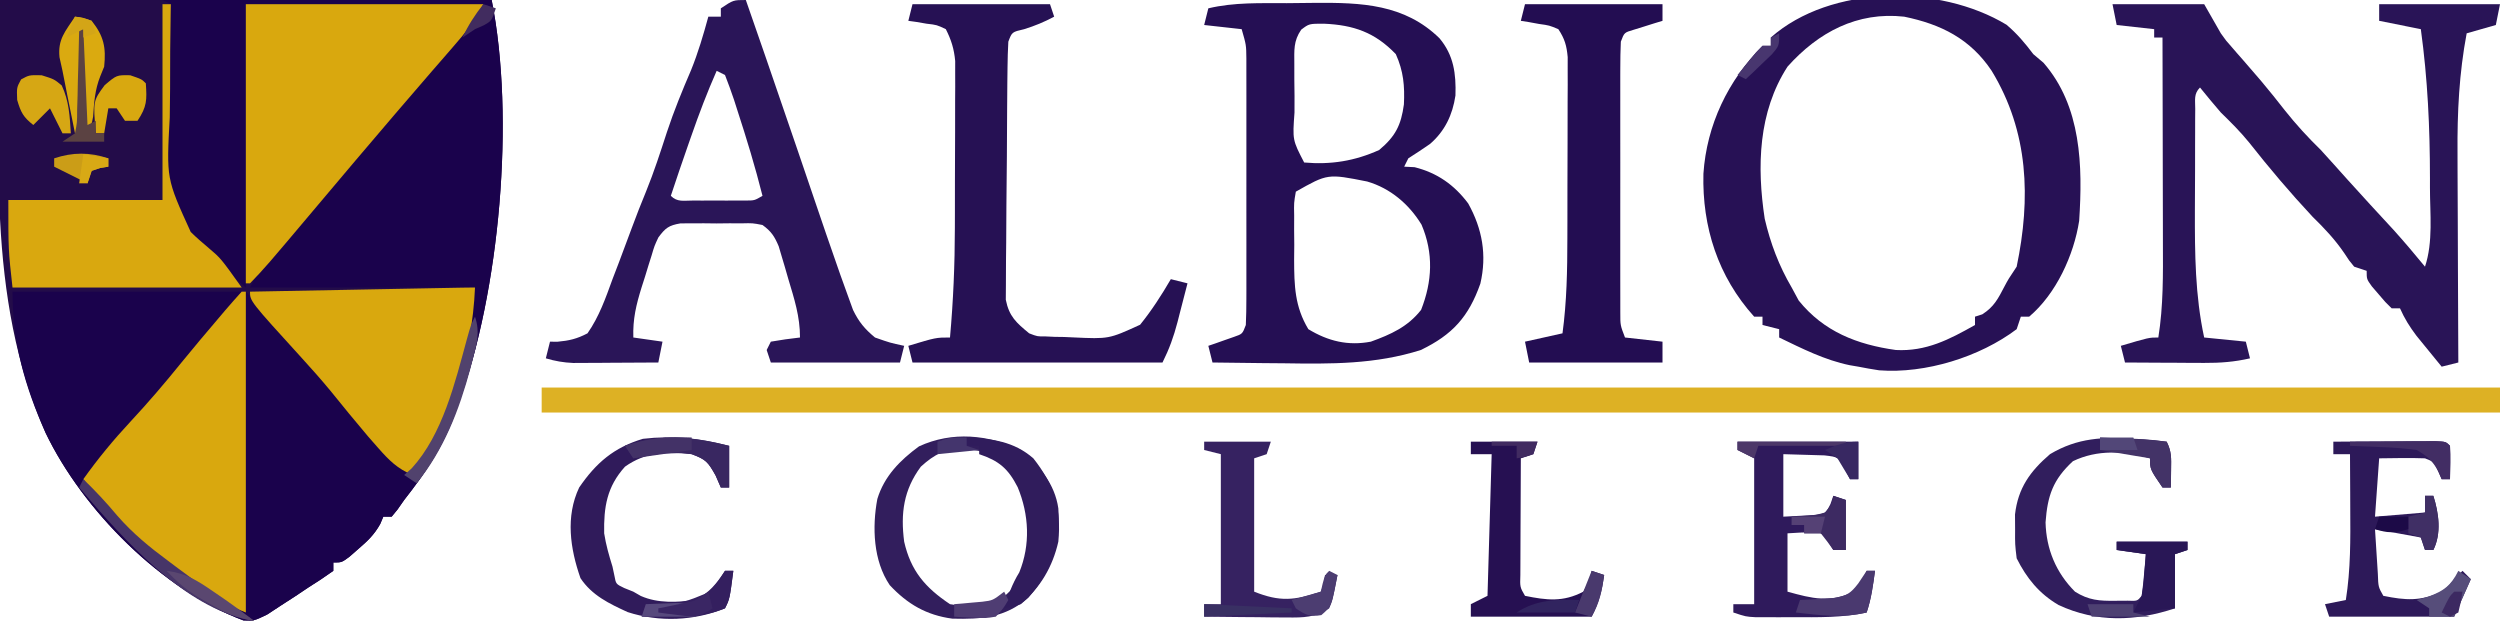
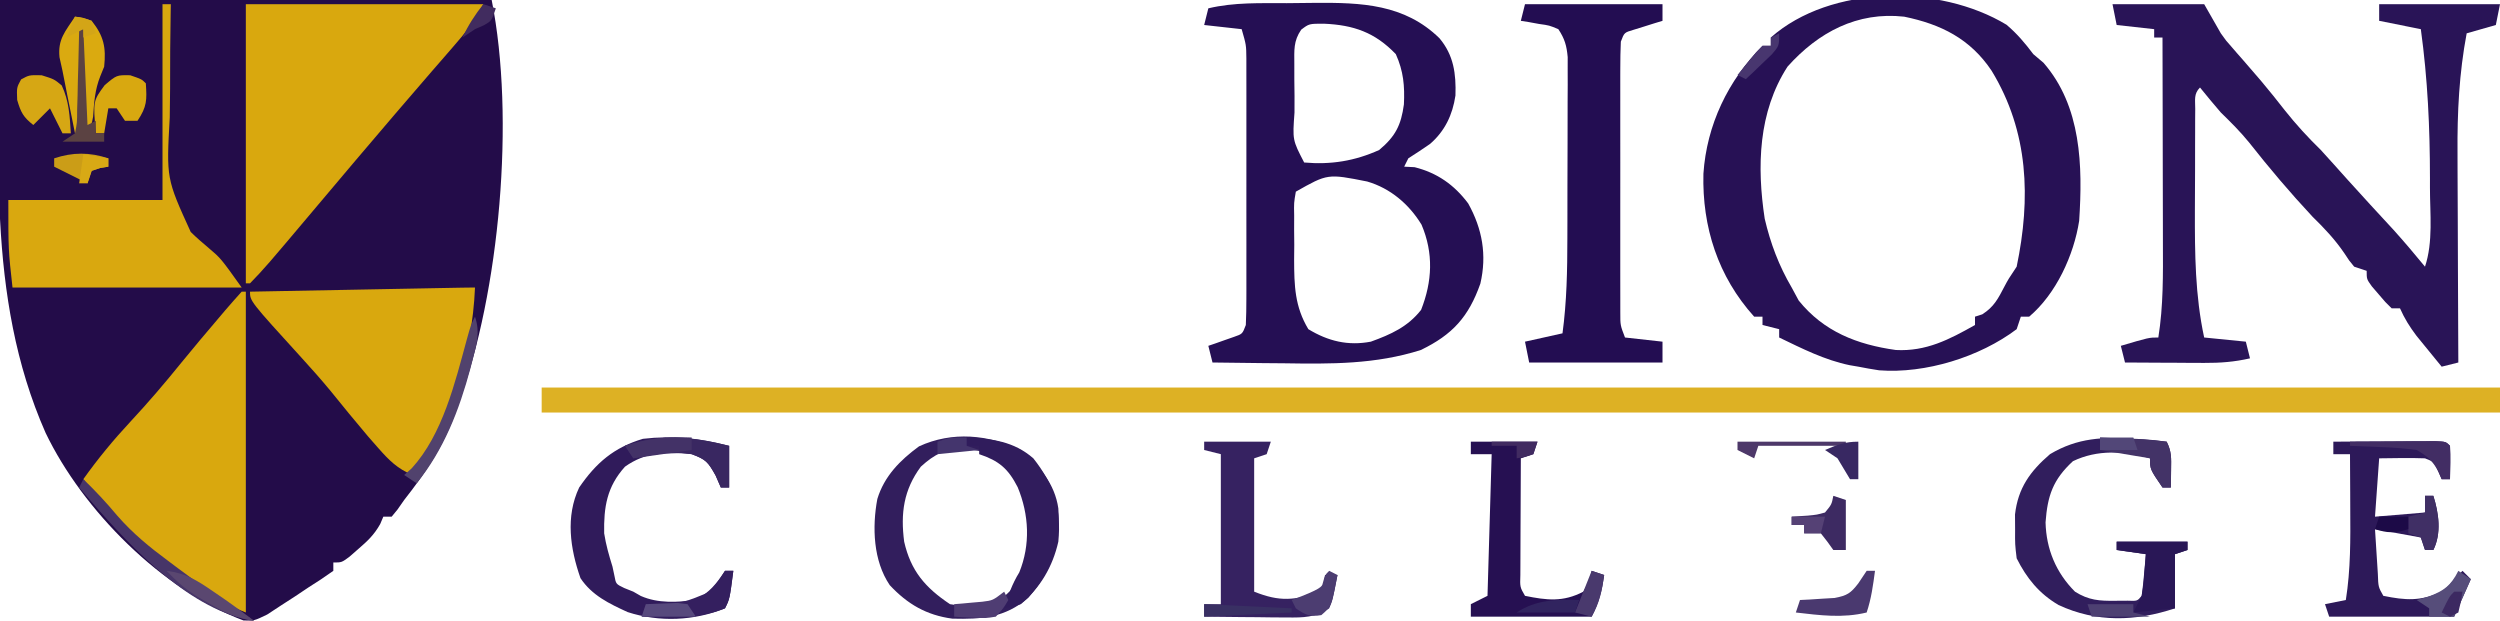
<svg xmlns="http://www.w3.org/2000/svg" version="1.1" width="600" height="149">
  <path d="M0 0 C38.94 0 77.88 0 118 0 C123.655 28.275 119.957 69.995 110 97 C109.642 98.013 109.283 99.026 108.914 100.07 C106.035 107.625 101.978 113.668 97 120 C96.466 120.763 95.933 121.526 95.383 122.312 C94.926 122.869 94.47 123.426 94 124 C93.34 124 92.68 124 92 124 C91.629 124.874 91.629 124.874 91.25 125.766 C89.815 128.331 88.223 129.837 86 131.75 C85.299 132.364 84.597 132.977 83.875 133.609 C82 135 82 135 80 135 C80 135.66 80 136.32 80 137 C78.026 138.414 76.055 139.715 74 141 C72.926 141.718 71.852 142.436 70.746 143.176 C69.654 143.881 68.562 144.586 67.438 145.312 C66.343 146.031 65.249 146.749 64.121 147.488 C61 149 61 149 58.441 148.91 C38.864 141.612 19.864 122.463 10.938 103.875 C-3.589 70.958 0 35.449 0 0 Z " fill="#230C49" transform="translate(0,0)" />
-   <path d="M0 0 C26.07 0 52.14 0 79 0 C84.655 28.275 80.957 69.995 71 97 C70.642 98.013 70.283 99.026 69.914 100.07 C67.035 107.625 62.978 113.668 58 120 C57.466 120.763 56.933 121.526 56.383 122.312 C55.926 122.869 55.47 123.426 55 124 C54.34 124 53.68 124 53 124 C52.629 124.874 52.629 124.874 52.25 125.766 C50.815 128.331 49.223 129.837 47 131.75 C46.299 132.364 45.597 132.977 44.875 133.609 C43 135 43 135 41 135 C41 135.66 41 136.32 41 137 C39.026 138.414 37.055 139.715 35 141 C33.926 141.718 32.852 142.436 31.746 143.176 C30.654 143.881 29.562 144.586 28.438 145.312 C27.343 146.031 26.249 146.749 25.121 147.488 C22 149 22 149 19.441 148.91 C-0.136 141.612 -19.136 122.463 -28.062 103.875 C-33.072 92.681 -36 82.285 -36 70 C-17.85 70 0.3 70 19 70 C15.222 75.037 11.492 79.895 7.375 84.625 C6.327 85.838 5.279 87.052 4.23 88.266 C3.699 88.88 3.167 89.494 2.619 90.127 C0.481 92.601 -1.645 95.086 -3.77 97.571 C-8.479 103.078 -13.207 108.566 -18 114 C-12.81 122.305 -6.531 128.791 1.312 134.625 C2.008 135.159 2.703 135.692 3.42 136.242 C8.783 140.293 14.167 143.5 20 147 C20 121.59 20 96.18 20 70 C27.622 77.622 34.713 85.573 41.496 93.945 C44.581 97.708 47.713 101.427 50.875 105.125 C51.435 105.789 51.995 106.453 52.572 107.138 C53.102 107.755 53.633 108.372 54.18 109.008 C54.651 109.561 55.123 110.114 55.609 110.684 C57.08 112.261 57.08 112.261 60 113 C68.297 98.439 71.82 85.957 75 69 C57.18 69 39.36 69 21 69 C22.811 65.379 24.349 63.342 27.062 60.438 C30.257 56.953 33.338 53.424 36.312 49.75 C41.241 43.666 46.337 37.734 51.447 31.803 C55.976 26.545 60.49 21.274 65 16 C65.782 15.087 65.782 15.087 66.579 14.155 C68.118 12.355 69.653 10.553 71.188 8.75 C71.892 7.926 71.892 7.926 72.612 7.086 C75.062 4.218 75.062 4.218 77 1 C58.19 1 39.38 1 20 1 C20 23.44 20 45.88 20 69 C13.246 63.371 13.246 63.371 10.438 60.062 C9.9 59.435 9.362 58.807 8.809 58.16 C8.212 57.447 7.615 56.734 7 56 C6.148 55.199 5.296 54.397 4.417 53.572 C0.753 49.14 1.376 44.188 1.512 38.695 C1.519 37.616 1.526 36.537 1.533 35.425 C1.561 31.991 1.624 28.559 1.688 25.125 C1.713 22.792 1.735 20.458 1.756 18.125 C1.811 12.416 1.894 6.708 2 1 C1.34 0.67 0.68 0.34 0 0 Z " fill="#1A024C" transform="translate(39,0)" />
  <path d="M0 0 C155.1 0 310.2 0 470 0 C470 1.98 470 3.96 470 6 C314.9 6 159.8 6 0 6 C0 4.02 0 2.04 0 0 Z " fill="#DDB124" transform="translate(130,93)" />
  <path d="M0 0 C2.225 -0.01 4.45 -0.041 6.675 -0.072 C17.855 -0.157 28.204 0.212 36.601 8.42 C40.02 12.496 40.607 16.921 40.437 22.158 C39.75 26.787 37.903 30.709 34.339 33.783 C32.633 34.98 30.882 36.115 29.128 37.24 C28.633 38.23 28.633 38.23 28.128 39.24 C28.953 39.281 29.778 39.323 30.628 39.365 C36.034 40.717 40.14 43.58 43.491 48.064 C46.901 54.178 48.005 60.467 46.417 67.299 C43.603 75.291 39.714 79.578 32.128 83.24 C21.263 86.699 10.515 86.607 -0.747 86.428 C-2.418 86.413 -4.088 86.399 -5.759 86.387 C-9.797 86.354 -13.834 86.303 -17.872 86.24 C-18.202 84.92 -18.532 83.6 -18.872 82.24 C-18.306 82.047 -17.74 81.854 -17.157 81.654 C-16.057 81.264 -16.057 81.264 -14.935 80.865 C-14.204 80.61 -13.473 80.355 -12.72 80.092 C-10.685 79.388 -10.685 79.388 -9.872 77.24 C-9.775 75.137 -9.744 73.031 -9.743 70.926 C-9.741 70.279 -9.739 69.632 -9.737 68.965 C-9.733 66.819 -9.736 64.674 -9.739 62.529 C-9.739 61.04 -9.738 59.55 -9.736 58.06 C-9.735 54.935 -9.737 51.809 -9.742 48.684 C-9.747 44.68 -9.744 40.676 -9.738 36.672 C-9.735 33.594 -9.736 30.516 -9.738 27.438 C-9.739 25.962 -9.738 24.486 -9.736 23.01 C-9.733 20.944 -9.737 18.879 -9.743 16.813 C-9.743 15.638 -9.744 14.462 -9.745 13.251 C-9.779 10.041 -9.779 10.041 -10.872 6.24 C-13.842 5.91 -16.812 5.58 -19.872 5.24 C-19.542 3.92 -19.212 2.6 -18.872 1.24 C-12.662 -0.241 -6.345 0.017 0 0 Z M3.416 6.363 C1.531 9.11 1.756 11.281 1.765 14.588 C1.765 15.832 1.766 17.077 1.767 18.359 C1.783 19.661 1.799 20.962 1.815 22.303 C1.812 23.608 1.809 24.913 1.806 26.258 C1.326 32.845 1.326 32.845 4.128 38.24 C10.505 38.81 16.269 37.888 22.128 35.24 C26.061 31.949 27.387 29.264 28.065 24.303 C28.278 19.88 27.974 16.335 26.128 12.24 C21.131 7.011 15.984 5.24 8.878 4.928 C5.312 4.925 5.312 4.925 3.416 6.363 Z M2.128 45.24 C1.665 47.93 1.665 47.93 1.729 50.975 C1.726 52.106 1.722 53.238 1.718 54.404 C1.729 55.588 1.741 56.771 1.753 57.99 C1.741 59.158 1.73 60.326 1.718 61.529 C1.739 67.805 1.86 72.794 5.128 78.24 C9.868 81.121 14.65 82.287 20.128 81.24 C24.938 79.501 28.996 77.681 32.19 73.615 C34.881 66.798 35.211 60.005 32.296 53.162 C29.311 48.25 24.805 44.413 19.253 42.803 C9.762 40.914 9.762 40.914 2.128 45.24 Z " fill="#250F54" transform="translate(308.872,0.76)" />
  <path d="M0 0 C2.555 2.162 4.422 4.397 6.438 7.062 C7.242 7.743 8.046 8.424 8.875 9.125 C17.982 19.565 18.304 33.912 17.438 47.062 C16.162 55.307 11.909 64.593 5.438 70.062 C4.777 70.062 4.117 70.062 3.438 70.062 C2.942 71.547 2.942 71.547 2.438 73.062 C-6.428 79.752 -19.472 83.785 -30.562 82.938 C-32.235 82.684 -33.904 82.395 -35.562 82.062 C-36.583 81.888 -36.583 81.888 -37.625 81.711 C-43.633 80.475 -49.066 77.71 -54.562 75.062 C-54.562 74.403 -54.562 73.743 -54.562 73.062 C-55.883 72.733 -57.203 72.403 -58.562 72.062 C-58.562 71.403 -58.562 70.743 -58.562 70.062 C-59.222 70.062 -59.883 70.062 -60.562 70.062 C-69.26 60.414 -73.061 48.526 -72.742 35.746 C-71.96 24.065 -66.837 13.337 -58.562 5.062 C-57.903 5.062 -57.242 5.062 -56.562 5.062 C-56.562 4.402 -56.562 3.743 -56.562 3.062 C-42.2 -9.63 -16.092 -9.734 0 0 Z M-52.562 10.062 C-59.584 20.938 -59.937 34.016 -58.031 46.559 C-56.641 52.491 -54.639 57.809 -51.562 63.062 C-51.006 64.094 -50.449 65.125 -49.875 66.188 C-43.877 73.645 -35.879 76.751 -26.562 78.062 C-19.322 78.449 -13.751 75.564 -7.562 72.062 C-7.562 71.403 -7.562 70.743 -7.562 70.062 C-6.985 69.877 -6.407 69.691 -5.812 69.5 C-2.985 67.693 -2.022 65.742 -0.492 62.816 C0.438 61.062 0.438 61.062 2.438 58.062 C5.848 41.683 5.351 25.704 -3.562 11.062 C-8.676 3.393 -15.696 -0.114 -24.562 -1.938 C-35.797 -3.186 -45.163 1.784 -52.562 10.062 Z " fill="#271155" transform="translate(481.562,5.938)" />
  <path d="M0 0 C7.26 0 14.52 0 22 0 C23.32 2.31 24.64 4.62 26 7 C27.264 8.786 27.264 8.786 28.516 10.176 C28.958 10.689 29.401 11.202 29.857 11.73 C30.317 12.253 30.776 12.775 31.25 13.312 C32.228 14.443 33.204 15.575 34.18 16.707 C34.897 17.538 34.897 17.538 35.628 18.385 C37.603 20.71 39.49 23.102 41.375 25.5 C44.074 28.902 46.888 31.964 50 35 C52.172 37.376 54.316 39.776 56.461 42.176 C60.077 46.198 63.75 50.168 67.422 54.141 C70.032 57.035 72.525 59.991 75 63 C76.98 57.059 76.193 50.302 76.188 44.062 C76.188 43.297 76.189 42.532 76.19 41.743 C76.188 29.727 75.64 17.918 74 6 C69.05 5.01 69.05 5.01 64 4 C64 2.68 64 1.36 64 0 C73.57 0 83.14 0 93 0 C92.67 1.65 92.34 3.3 92 5 C89.69 5.66 87.38 6.32 85 7 C83.194 16.612 82.73 25.961 82.805 35.707 C82.808 37.168 82.811 38.629 82.813 40.09 C82.821 43.89 82.84 47.689 82.863 51.488 C82.883 55.383 82.892 59.278 82.902 63.174 C82.924 70.783 82.958 78.391 83 86 C81.68 86.33 80.36 86.66 79 87 C77.704 85.42 76.413 83.836 75.125 82.25 C74.406 81.368 73.686 80.487 72.945 79.578 C71.316 77.418 70.092 75.46 69 73 C68.34 73 67.68 73 67 73 C65.492 71.539 65.492 71.539 63.875 69.625 C63.336 68.999 62.797 68.372 62.242 67.727 C61 66 61 66 61 64 C60.01 63.67 59.02 63.34 58 63 C56.789 61.547 56.789 61.547 55.625 59.75 C53.366 56.442 50.874 53.809 48 51 C42.648 45.268 37.629 39.342 32.777 33.184 C30.68 30.607 28.379 28.315 26 26 C24.291 24.031 22.646 22.022 21 20 C19.457 21.543 19.865 22.981 19.855 25.13 C19.848 26.009 19.842 26.888 19.835 27.793 C19.834 28.754 19.833 29.714 19.832 30.703 C19.829 31.692 19.825 32.681 19.822 33.699 C19.817 35.804 19.815 37.91 19.815 40.015 C19.813 43.195 19.794 46.375 19.775 49.555 C19.748 59.885 19.824 69.856 22 80 C25.3 80.33 28.6 80.66 32 81 C32.33 82.32 32.66 83.64 33 85 C29.281 85.863 25.857 86.117 22.043 86.098 C20.931 86.094 19.819 86.091 18.674 86.088 C17.523 86.08 16.373 86.071 15.188 86.062 C13.433 86.056 13.433 86.056 11.643 86.049 C8.762 86.037 5.881 86.021 3 86 C2.67 84.68 2.34 83.36 2 82 C8.75 80 8.75 80 11 80 C12.218 72.416 12.127 64.883 12.098 57.219 C12.096 55.795 12.094 54.372 12.093 52.948 C12.09 49.226 12.08 45.505 12.069 41.783 C12.058 37.975 12.054 34.167 12.049 30.359 C12.038 22.906 12.021 15.453 12 8 C11.34 8 10.68 8 10 8 C10 7.34 10 6.68 10 6 C7.03 5.67 4.06 5.34 1 5 C0.67 3.35 0.34 1.7 0 0 Z " fill="#291457" transform="translate(507,1)" />
  <path d="M0 0 C18.81 0 37.62 0 57 0 C54.988 4.025 52.559 7.032 49.625 10.375 C48.535 11.631 47.445 12.888 46.355 14.145 C45.798 14.785 45.24 15.425 44.666 16.084 C42.075 19.064 39.506 22.063 36.938 25.062 C36.441 25.641 35.945 26.22 35.434 26.816 C29.301 33.974 23.219 41.176 17.148 48.387 C4.627 63.247 4.627 63.247 1 67 C0.67 67 0.34 67 0 67 C0 44.89 0 22.78 0 0 Z " fill="#D9A80E" transform="translate(59,1)" />
-   <path d="M0 0 C1.231 3.541 2.459 7.083 3.688 10.625 C4.08 11.758 4.473 12.89 4.878 14.057 C7.377 21.275 9.856 28.5 12.316 35.73 C12.89 37.415 13.464 39.1 14.038 40.785 C14.887 43.276 15.734 45.767 16.579 48.259 C18.361 53.515 20.163 58.763 22 64 C22.229 64.655 22.457 65.311 22.693 65.986 C23.328 67.791 23.984 69.589 24.641 71.387 C25.002 72.383 25.363 73.379 25.735 74.405 C27.136 77.28 28.542 78.966 31 81 C34.635 82.278 34.635 82.278 38 83 C37.505 84.98 37.505 84.98 37 87 C26.77 87 16.54 87 6 87 C5.67 86.01 5.34 85.02 5 84 C5.33 83.34 5.66 82.68 6 82 C8.322 81.593 10.657 81.256 13 81 C13 75.934 11.637 71.759 10.188 66.938 C9.926 66.027 9.665 65.116 9.396 64.178 C9.135 63.303 8.874 62.428 8.605 61.527 C8.37 60.731 8.134 59.934 7.891 59.113 C6.884 56.725 6.1 55.523 4 54 C1.637 53.539 1.637 53.539 -1 53.602 C-1.969 53.598 -2.939 53.594 -3.938 53.59 C-4.948 53.601 -5.959 53.613 -7 53.625 C-8.011 53.613 -9.021 53.602 -10.062 53.59 C-11.032 53.594 -12.001 53.598 -13 53.602 C-13.887 53.605 -14.774 53.608 -15.688 53.612 C-18.505 54.085 -19.316 54.722 -21 57 C-21.942 59.019 -21.942 59.019 -22.605 61.273 C-22.867 62.098 -23.128 62.923 -23.396 63.773 C-23.658 64.632 -23.919 65.49 -24.188 66.375 C-24.596 67.651 -24.596 67.651 -25.014 68.953 C-26.314 73.137 -27.15 76.584 -27 81 C-23.535 81.495 -23.535 81.495 -20 82 C-20.33 83.65 -20.66 85.3 -21 87 C-24.75 87.029 -28.5 87.047 -32.25 87.062 C-33.845 87.075 -33.845 87.075 -35.473 87.088 C-36.497 87.091 -37.522 87.094 -38.578 87.098 C-39.521 87.103 -40.463 87.108 -41.435 87.114 C-43.781 87.01 -45.756 86.667 -48 86 C-47.67 84.68 -47.34 83.36 -47 82 C-46.42 82.006 -45.84 82.013 -45.242 82.02 C-42.416 81.772 -40.525 81.323 -38 80 C-35.211 76.009 -33.651 71.549 -32 67 C-31.483 65.644 -30.963 64.288 -30.441 62.934 C-29.397 60.2 -28.375 57.46 -27.371 54.711 C-26.28 51.758 -25.14 48.846 -23.938 45.938 C-22.035 41.26 -20.49 36.478 -18.93 31.679 C-17.255 26.598 -15.249 21.719 -13.137 16.809 C-11.445 12.628 -10.183 8.348 -9 4 C-8.01 4 -7.02 4 -6 4 C-6 3.34 -6 2.68 -6 2 C-3 0 -3 0 0 0 Z M-7 17 C-9.259 22.118 -11.226 27.279 -13.062 32.562 C-13.318 33.291 -13.574 34.02 -13.838 34.771 C-15.261 38.836 -16.65 42.91 -18 47 C-16.449 48.551 -14.969 48.13 -12.816 48.133 C-11.971 48.134 -11.126 48.135 -10.256 48.137 C-9.367 48.133 -8.478 48.129 -7.562 48.125 C-6.678 48.129 -5.793 48.133 -4.881 48.137 C-3.611 48.135 -3.611 48.135 -2.316 48.133 C-1.537 48.132 -0.758 48.131 0.045 48.129 C2.08 48.121 2.08 48.121 4 47 C2.252 40.038 0.163 33.197 -2.062 26.375 C-2.32 25.569 -2.577 24.763 -2.842 23.932 C-3.503 21.934 -4.245 19.964 -5 18 C-5.66 17.67 -6.32 17.34 -7 17 Z " fill="#2A1558" transform="translate(179,0)" />
  <path d="M0 0 C0.33 0 0.66 0 1 0 C1 25.41 1 50.82 1 77 C-14.122 70.951 -28.575 58.126 -38 45 C-34.512 40.098 -30.787 35.587 -26.688 31.188 C-22.403 26.585 -18.36 21.853 -14.41 16.957 C-11.486 13.369 -8.503 9.835 -5.5 6.312 C-4.971 5.687 -4.442 5.062 -3.897 4.418 C-2.62 2.926 -1.313 1.46 0 0 Z " fill="#D9A80E" transform="translate(58,70)" />
-   <path d="M0 0 C10.89 0 21.78 0 33 0 C33.495 1.485 33.495 1.485 34 3 C31.618 4.283 29.409 5.185 26.812 6 C23.871 6.68 23.871 6.68 23 9 C22.883 11.036 22.83 13.075 22.807 15.115 C22.791 16.4 22.775 17.685 22.758 19.009 C22.747 20.419 22.736 21.828 22.727 23.238 C22.721 23.947 22.716 24.656 22.71 25.387 C22.684 29.14 22.664 32.894 22.65 36.647 C22.633 40.521 22.588 44.394 22.538 48.268 C22.504 51.249 22.492 54.23 22.487 57.212 C22.48 58.639 22.465 60.067 22.441 61.495 C22.409 63.495 22.412 65.496 22.417 67.497 C22.408 68.635 22.4 69.772 22.392 70.945 C23.189 74.949 24.898 76.441 28 79 C29.97 79.766 29.97 79.766 31.961 79.742 C32.68 79.776 33.4 79.809 34.141 79.844 C34.878 79.854 35.615 79.864 36.375 79.875 C37.105 79.909 37.834 79.942 38.586 79.977 C47.131 80.371 47.131 80.371 54.625 76.938 C57.429 73.47 59.756 69.848 62 66 C63.98 66.495 63.98 66.495 66 67 C65.38 69.418 64.755 71.834 64.125 74.25 C63.951 74.932 63.777 75.614 63.598 76.316 C62.677 79.828 61.636 82.728 60 86 C40.2 86 20.4 86 0 86 C-0.33 84.68 -0.66 83.36 -1 82 C5.625 80 5.625 80 9 80 C9.788 71.204 10.159 62.486 10.168 53.656 C10.173 51.837 10.173 51.837 10.178 49.981 C10.183 47.444 10.185 44.906 10.185 42.368 C10.188 38.482 10.206 34.597 10.225 30.711 C10.228 28.234 10.23 25.758 10.23 23.281 C10.241 21.544 10.241 21.544 10.252 19.771 C10.249 18.692 10.246 17.613 10.243 16.502 C10.244 15.557 10.246 14.613 10.247 13.64 C9.975 10.735 9.315 8.6 8 6 C5.842 4.972 5.842 4.972 3.375 4.688 C2.558 4.547 1.74 4.406 0.898 4.262 C0.272 4.175 -0.355 4.089 -1 4 C-0.67 2.68 -0.34 1.36 0 0 Z " fill="#261154" transform="translate(219,1)" />
  <path d="M0 0 C-0.681 16.367 -5.94 31.411 -15 45 C-18.597 43.505 -20.631 41.473 -23.188 38.562 C-24.369 37.219 -24.369 37.219 -25.574 35.848 C-28.692 32.187 -31.723 28.461 -34.746 24.723 C-36.951 22.059 -39.232 19.492 -41.562 16.938 C-54 3.274 -54 3.274 -54 1 C-46.47 0.857 -38.941 0.715 -31.411 0.573 C-28.847 0.524 -26.283 0.476 -23.719 0.427 C-20.043 0.358 -16.367 0.288 -12.691 0.219 C-11.537 0.197 -10.383 0.175 -9.194 0.152 C-8.133 0.132 -7.072 0.112 -5.979 0.092 C-5.039 0.074 -4.1 0.056 -3.132 0.038 C-1 0 -1 0 0 0 Z " fill="#D9A80E" transform="translate(114,69)" />
  <path d="M0 0 C10.89 0 21.78 0 33 0 C33 1.32 33 2.64 33 4 C32.043 4.29 32.043 4.29 31.066 4.586 C30.24 4.846 29.414 5.107 28.562 5.375 C27.327 5.758 27.327 5.758 26.066 6.148 C23.822 6.809 23.822 6.809 23 9 C22.903 11.139 22.872 13.281 22.871 15.422 C22.869 16.08 22.867 16.739 22.865 17.418 C22.861 19.6 22.864 21.782 22.867 23.965 C22.867 25.479 22.866 26.994 22.864 28.508 C22.863 31.685 22.865 34.862 22.87 38.039 C22.875 42.112 22.872 46.186 22.866 50.259 C22.862 53.388 22.864 56.516 22.866 59.645 C22.867 61.147 22.866 62.649 22.864 64.151 C22.861 66.25 22.865 68.349 22.871 70.449 C22.871 71.644 22.872 72.84 22.873 74.071 C22.868 77.063 22.868 77.063 24 80 C26.97 80.33 29.94 80.66 33 81 C33 82.65 33 84.3 33 86 C22.44 86 11.88 86 1 86 C0.505 83.525 0.505 83.525 0 81 C4.455 80.01 4.455 80.01 9 79 C10.029 71.36 10.161 63.84 10.168 56.137 C10.171 54.827 10.175 53.518 10.178 52.168 C10.184 49.414 10.186 46.66 10.185 43.906 C10.185 40.381 10.199 36.856 10.216 33.331 C10.23 29.954 10.229 26.577 10.23 23.199 C10.241 21.304 10.241 21.304 10.252 19.37 C10.248 17.612 10.248 17.612 10.243 15.819 C10.244 14.789 10.246 13.759 10.247 12.698 C9.994 9.937 9.527 8.301 8 6 C5.828 5.088 5.828 5.088 3.375 4.75 C2.558 4.6 1.74 4.451 0.898 4.297 C0.272 4.199 -0.355 4.101 -1 4 C-0.67 2.68 -0.34 1.36 0 0 Z " fill="#230D52" transform="translate(366,1)" />
  <path d="M0 0 C0.66 0 1.32 0 2 0 C1.982 0.881 1.982 0.881 1.964 1.779 C1.85 7.946 1.815 14.109 1.823 20.276 C1.816 22.571 1.79 24.865 1.743 27.16 C0.918 41.836 0.918 41.836 6.774 54.673 C8.166 56.046 9.654 57.318 11.147 58.579 C14 61 14 61 19 68 C0.85 68 -17.3 68 -36 68 C-37 59 -37 59 -37 47 C-24.79 47 -12.58 47 0 47 C0 31.49 0 15.98 0 0 Z " fill="#D9A80F" transform="translate(39,1)" />
  <path d="M0 0 C4.441 3.668 8.165 8.154 9 14 C9.585 22.777 7.479 28.752 1.793 35.457 C-3.807 40.276 -9.334 40.642 -16.445 40.477 C-22.652 39.644 -27.213 36.988 -31.465 32.43 C-35.424 26.597 -35.71 18.505 -34.438 11.75 C-32.771 6.268 -28.972 2.443 -24.438 -0.875 C-16.495 -4.541 -7.752 -3.72 0 0 Z M-24 4 C-28.137 9.576 -28.884 15.216 -28 22 C-26.415 28.986 -22.975 33.017 -17 37 C-12.986 37.656 -8.843 37.891 -5.117 36.09 C-1.544 33.298 0.606 30.259 2 26 C2.889 18.315 2.313 11.566 -2 5 C-5.79 1.302 -8.517 0.122 -13.812 -0.312 C-18.248 -0.223 -20.664 0.968 -24 4 Z " fill="#321E5D" transform="translate(245,108)" />
  <path d="M0 0 C0.728 0.035 1.455 0.071 2.205 0.107 C4.039 0.222 5.866 0.446 7.688 0.688 C8.89 3.093 8.788 4.637 8.75 7.312 C8.741 8.13 8.732 8.947 8.723 9.789 C8.711 10.416 8.699 11.042 8.688 11.688 C8.027 11.688 7.367 11.688 6.688 11.688 C3.688 7.303 3.688 7.303 3.688 4.688 C-2.504 2.9 -8.967 2.556 -14.812 5.375 C-19.608 9.811 -20.911 13.647 -21.379 20.059 C-21.216 26.489 -18.872 32.128 -14.312 36.688 C-11.038 38.75 -8.459 38.931 -4.625 38.875 C-3.165 38.865 -3.165 38.865 -1.676 38.855 C0.643 38.95 0.643 38.95 1.688 37.688 C1.92 36.006 2.1 34.316 2.25 32.625 C2.334 31.706 2.418 30.787 2.504 29.84 C2.595 28.774 2.595 28.774 2.688 27.688 C0.378 27.358 -1.933 27.027 -4.312 26.688 C-4.312 26.027 -4.312 25.367 -4.312 24.688 C1.298 24.688 6.907 24.688 12.688 24.688 C12.688 25.348 12.688 26.008 12.688 26.688 C11.697 27.017 10.707 27.348 9.688 27.688 C9.688 31.977 9.688 36.267 9.688 40.688 C0.263 43.829 -9.111 44.149 -18.258 39.891 C-22.932 37.154 -25.908 33.469 -28.312 28.688 C-28.711 25.348 -28.711 25.348 -28.688 21.75 C-28.695 20.565 -28.703 19.381 -28.711 18.16 C-27.983 11.817 -25.079 7.788 -20.312 3.688 C-13.657 -0.277 -7.502 -0.498 0 0 Z " fill="#311E5D" transform="translate(512.312,105.312)" />
-   <path d="M0 0 C9.57 0 19.14 0 29 0 C29 2.97 29 5.94 29 9 C28.34 9 27.68 9 27 9 C26.602 8.192 26.203 7.384 25.793 6.551 C24.199 3.676 24.199 3.676 20.863 3.293 C19.692 3.258 18.52 3.223 17.312 3.188 C15.229 3.126 13.146 3.064 11 3 C11 7.95 11 12.9 11 18 C12.609 17.918 14.217 17.835 15.875 17.75 C16.78 17.704 17.685 17.657 18.617 17.609 C21.171 17.244 21.171 17.244 22.32 14.953 C22.657 13.986 22.657 13.986 23 13 C23.99 13.33 24.98 13.66 26 14 C26 17.96 26 21.92 26 26 C25.01 26 24.02 26 23 26 C22.608 25.34 22.216 24.68 21.812 24 C20.223 21.815 20.223 21.815 18.031 21.734 C16.019 21.749 14.008 21.868 12 22 C12 26.62 12 31.24 12 36 C18.011 37.665 22.093 38.717 28 36 C29.826 33.486 29.826 33.486 31 31 C31.66 31 32.32 31 33 31 C32.542 34.469 32.109 37.674 31 41 C25.122 42.275 19.294 42.147 13.312 42.125 C11.745 42.131 11.745 42.131 10.146 42.137 C9.146 42.135 8.145 42.134 7.113 42.133 C6.204 42.132 5.294 42.131 4.357 42.129 C2 42 2 42 -1 41 C-1 40.34 -1 39.68 -1 39 C0.65 39 2.3 39 4 39 C4 27.45 4 15.9 4 4 C2.68 3.34 1.36 2.68 0 2 C0 1.34 0 0.68 0 0 Z " fill="#2F1A5C" transform="translate(417,106)" />
  <path d="M0 0 C4.479 -0.029 8.958 -0.047 13.438 -0.062 C14.717 -0.071 15.996 -0.079 17.314 -0.088 C19.137 -0.093 19.137 -0.093 20.996 -0.098 C22.122 -0.103 23.248 -0.108 24.408 -0.114 C27 0 27 0 28 1 C28.141 3.671 28.042 6.324 28 9 C27.34 9 26.68 9 26 9 C25.711 8.361 25.422 7.721 25.125 7.062 C24.172 4.848 24.172 4.848 22 4 C18.33 3.862 14.674 3.957 11 4 C10.67 8.62 10.34 13.24 10 18 C13.96 17.67 17.92 17.34 22 17 C22 15.68 22 14.36 22 13 C22.66 13 23.32 13 24 13 C25.326 17.145 25.984 22.032 24 26 C23.34 26 22.68 26 22 26 C21.67 25.01 21.34 24.02 21 23 C17.37 22.34 13.74 21.68 10 21 C10.141 23.292 10.288 25.584 10.438 27.875 C10.519 29.151 10.6 30.427 10.684 31.742 C10.792 34.883 10.792 34.883 12 37 C17.325 38.083 20.944 38.351 26 36 C27.751 34.583 27.751 34.583 29 33 C29.66 32.34 30.32 31.68 31 31 C31.66 31.66 32.32 32.32 33 33 C31.68 35.97 30.36 38.94 29 42 C19.1 42 9.2 42 -1 42 C-1.495 40.515 -1.495 40.515 -2 39 C0.475 38.505 0.475 38.505 3 38 C4.165 30.659 4.113 23.42 4.062 16 C4.058 14.748 4.053 13.497 4.049 12.207 C4.037 9.138 4.021 6.069 4 3 C2.68 3 1.36 3 0 3 C0 2.01 0 1.02 0 0 Z " fill="#2D1959" transform="translate(560,106)" />
  <path d="M0 0 C0 3.3 0 6.6 0 10 C-0.66 10 -1.32 10 -2 10 C-2.413 9.051 -2.825 8.102 -3.25 7.125 C-5.106 3.81 -5.604 3.275 -9 2 C-14.861 1.255 -20.078 1.485 -25 5 C-29.351 9.822 -30.117 14.696 -30 21 C-29.558 23.804 -28.847 26.271 -28 29 C-27.849 29.712 -27.698 30.423 -27.543 31.156 C-27.172 33.172 -27.172 33.172 -25.188 34.125 C-24.466 34.414 -23.744 34.703 -23 35 C-22.407 35.34 -21.814 35.681 -21.203 36.031 C-17.014 37.873 -12.476 37.551 -8 37 C-4.543 34.954 -3.221 33.332 -1 30 C-0.34 30 0.32 30 1 30 C0.125 36.75 0.125 36.75 -1 39 C-8.38 42.019 -16.794 42.371 -24.367 39.902 C-28.777 37.881 -32.953 35.891 -35.688 31.75 C-38.161 24.683 -39.305 16.989 -36 10 C-31.943 4.074 -27.646 0.381 -20.688 -1.688 C-13.405 -2.534 -7.094 -1.802 0 0 Z " fill="#301B5B" transform="translate(175,107)" />
  <path d="M0 0 C5.28 0 10.56 0 16 0 C15.67 0.99 15.34 1.98 15 3 C14.01 3.33 13.02 3.66 12 4 C12 14.56 12 25.12 12 36 C18.185 38.474 21.656 38.115 28 36 C28.733 33.985 28.733 33.985 29 32 C29.99 32 30.98 32 32 32 C30.828 38.055 30.828 38.055 30 40 C26.671 42.209 23.851 42.234 19.922 42.195 C18.182 42.186 18.182 42.186 16.406 42.176 C15.2 42.159 13.993 42.142 12.75 42.125 C10.917 42.111 10.917 42.111 9.047 42.098 C6.031 42.074 3.016 42.041 0 42 C0 41.01 0 40.02 0 39 C1.32 39 2.64 39 4 39 C4 27.12 4 15.24 4 3 C2.68 2.67 1.36 2.34 0 2 C0 1.34 0 0.68 0 0 Z " fill="#362261" transform="translate(289,106)" />
  <path d="M0 0 C5.28 0 10.56 0 16 0 C15.67 0.99 15.34 1.98 15 3 C14.01 3.33 13.02 3.66 12 4 C11.975 8.378 11.957 12.756 11.945 17.135 C11.94 18.625 11.933 20.115 11.925 21.604 C11.912 23.744 11.907 25.884 11.902 28.023 C11.897 29.312 11.892 30.6 11.886 31.927 C11.785 34.914 11.785 34.914 13 37 C18.205 38.059 22.132 38.55 27 36 C28.439 33.49 28.439 33.49 29 31 C29.99 31.33 30.98 31.66 32 32 C31.466 35.916 30.803 38.393 29 42 C19.43 42 9.86 42 0 42 C0 41.01 0 40.02 0 39 C1.32 38.34 2.64 37.68 4 37 C4.33 25.78 4.66 14.56 5 3 C3.35 3 1.7 3 0 3 C0 2.01 0 1.02 0 0 Z " fill="#261052" transform="translate(353,106)" />
  <path d="M0 0 C6.052 0.274 11.307 0.902 16 5 C20.919 11.206 22.782 17.046 22 25 C20.666 30.937 17.676 36.056 13 40 C10.809 40.691 10.809 40.691 9 41 C9.968 37.872 10.895 35.17 12.625 32.375 C15.33 25.735 14.98 18.541 12.25 11.938 C9.966 7.475 7.765 5.588 3 4 C3 3.34 3 2.68 3 2 C2.01 2 1.02 2 0 2 C0 1.34 0 0.68 0 0 Z " fill="#301C5C" transform="translate(232,105)" />
  <path d="M0 0 C1.812 0.188 1.812 0.188 4 1 C6.921 4.652 7.48 7.388 7 12 C6.691 12.763 6.381 13.526 6.062 14.312 C4.776 17.566 4.577 20.541 4.344 24.012 C4 26 4 26 2 28 C1.34 28 0.68 28 0 28 C-0.48 25.625 -0.959 23.25 -1.438 20.875 C-1.572 20.21 -1.707 19.545 -1.846 18.859 C-2.238 16.908 -2.619 14.954 -3 13 C-3.237 11.928 -3.474 10.855 -3.719 9.75 C-4.161 5.424 -2.342 3.548 0 0 Z " fill="#DAAA10" transform="translate(18,4)" />
  <path d="M0 0 C5.61 0 11.22 0 17 0 C17 0.66 17 1.32 17 2 C16.01 2.33 15.02 2.66 14 3 C14 7.29 14 11.58 14 16 C9.05 16.495 9.05 16.495 4 17 C4.66 15.68 5.32 14.36 6 13 C6.451 10.415 6.451 10.415 6.625 7.75 C6.737 6.412 6.737 6.412 6.852 5.047 C6.901 4.371 6.95 3.696 7 3 C4.69 2.67 2.38 2.34 0 2 C0 1.34 0 0.68 0 0 Z " fill="#291756" transform="translate(508,130)" />
  <path d="M0 0 C3 0.938 3 0.938 4.812 2.438 C6.571 6.14 6.749 9.881 7 13.938 C6.34 13.938 5.68 13.938 5 13.938 C4.01 11.957 3.02 9.977 2 7.938 C0.68 9.258 -0.64 10.578 -2 11.938 C-4.392 10.066 -5.008 8.911 -5.875 5.938 C-6 2.938 -6 2.938 -4.938 1 C-3 -0.062 -3 -0.062 0 0 Z " fill="#D6A714" transform="translate(10,18.062)" />
  <path d="M0 0 C2.75 0.938 2.75 0.938 3.75 1.938 C4.013 5.969 4.044 7.496 1.75 10.938 C0.76 10.938 -0.23 10.938 -1.25 10.938 C-1.91 9.947 -2.57 8.957 -3.25 7.938 C-3.91 7.938 -4.57 7.938 -5.25 7.938 C-5.58 9.918 -5.91 11.898 -6.25 13.938 C-6.91 13.938 -7.57 13.938 -8.25 13.938 C-8.92 6.17 -8.92 6.17 -6.125 2.375 C-3.25 -0.062 -3.25 -0.062 0 0 Z " fill="#D8A810" transform="translate(31.25,18.062)" />
  <path d="M0 0 C0 3.3 0 6.6 0 10 C-0.66 10 -1.32 10 -2 10 C-2.413 9.051 -2.825 8.102 -3.25 7.125 C-5.105 3.812 -5.598 3.261 -9 2 C-11.455 1.722 -11.455 1.722 -14 1.812 C-14.846 1.819 -15.691 1.825 -16.562 1.832 C-18.833 1.988 -20.82 2.369 -23 3 C-23.66 2.01 -24.32 1.02 -25 0 C-16.238 -2.983 -8.885 -2.256 0 0 Z " fill="#392761" transform="translate(175,107)" />
  <path d="M0 0 C2.898 2.81 5.575 5.672 8.16 8.773 C11.839 12.993 15.884 16.309 20.375 19.625 C21.121 20.186 21.867 20.746 22.635 21.323 C27.641 25.062 32.716 28.663 38 32 C38.99 32.66 39.98 33.32 41 34 C25.993 31.771 11.619 16.598 2.188 5.688 C1.583 4.99 0.978 4.293 0.355 3.574 C-0.092 3.055 -0.539 2.535 -1 2 C-0.67 1.34 -0.34 0.68 0 0 Z " fill="#473568" transform="translate(20,115)" />
  <path d="M0 0 C0.66 0 1.32 0 2 0 C1.125 6.75 1.125 6.75 0 9 C-6.493 11.656 -13.083 11.187 -20 11 C-19.67 10.01 -19.34 9.02 -19 8 C-18.192 7.974 -17.384 7.948 -16.551 7.922 C-9.9 7.651 -9.9 7.651 -3.875 5.125 C-1.864 2.942 -1.864 2.942 0 0 Z " fill="#341F5F" transform="translate(174,137)" />
  <path d="M0 0 C1.276 3.828 0.411 6.533 -0.562 10.312 C-0.743 11.019 -0.924 11.726 -1.11 12.455 C-3.772 22.389 -7.478 31.944 -14 40 C-14.99 39.34 -15.98 38.68 -17 38 C-16.116 37.217 -16.116 37.217 -15.215 36.418 C-7.771 28.292 -4.782 15.801 -1.945 5.387 C-1 2 -1 2 0 0 Z " fill="#51426D" transform="translate(114,76)" />
  <path d="M0 0 C0.66 0 1.32 0 2 0 C1.542 3.469 1.109 6.674 0 10 C-5.769 11.403 -11.181 10.673 -17 10 C-16.67 9.01 -16.34 8.02 -16 7 C-15.241 6.963 -14.481 6.925 -13.699 6.887 C-12.208 6.788 -12.208 6.788 -10.688 6.688 C-9.208 6.6 -9.208 6.6 -7.699 6.512 C-4.684 5.94 -3.841 5.385 -2 3 C-1.34 2.01 -0.68 1.02 0 0 Z " fill="#4A396F" transform="translate(448,137)" />
  <path d="M0 0 C2.647 0.113 5.292 0.24 7.938 0.375 C9.07 0.421 9.07 0.421 10.225 0.469 C12.155 0.573 14.079 0.779 16 1 C17.203 3.405 17.101 4.95 17.062 7.625 C17.053 8.442 17.044 9.26 17.035 10.102 C17.024 10.728 17.012 11.355 17 12 C16.34 12 15.68 12 15 12 C12 7.615 12 7.615 12 5 C6.06 4.01 6.06 4.01 0 3 C0 2.01 0 1.02 0 0 Z " fill="#433367" transform="translate(504,105)" />
  <path d="M0 0 C0.99 0.33 1.98 0.66 3 1 C3 4.96 3 8.92 3 13 C2.01 13 1.02 13 0 13 C-0.474 12.34 -0.949 11.68 -1.438 11 C-1.953 10.34 -2.469 9.68 -3 9 C-4.32 9 -5.64 9 -7 9 C-7 8.34 -7 7.68 -7 7 C-7.99 7 -8.98 7 -10 7 C-10 6.34 -10 5.68 -10 5 C-8.721 4.918 -7.442 4.835 -6.125 4.75 C-3.947 4.541 -3.947 4.541 -2 4 C-0.41 2.079 -0.41 2.079 0 0 Z " fill="#3D2A62" transform="translate(440,119)" />
  <path d="M0 0 C3.812 -0.029 7.625 -0.047 11.438 -0.062 C12.526 -0.071 13.615 -0.079 14.736 -0.088 C15.771 -0.091 16.805 -0.094 17.871 -0.098 C18.829 -0.103 19.788 -0.108 20.775 -0.114 C23 0 23 0 24 1 C24.141 3.671 24.042 6.324 24 9 C23.34 9 22.68 9 22 9 C21.753 8.402 21.505 7.804 21.25 7.188 C19.723 4.514 18.682 3.547 16 2 C13.188 1.63 10.568 1.4 7.75 1.312 C6.632 1.261 6.632 1.261 5.492 1.209 C3.662 1.127 1.831 1.062 0 1 C0 0.67 0 0.34 0 0 Z " fill="#422D64" transform="translate(564,106)" />
  <path d="M0 0 C0 0.66 0 1.32 0 2 C-0.959 2.155 -0.959 2.155 -1.938 2.312 C-2.618 2.539 -3.299 2.766 -4 3 C-4.33 3.99 -4.66 4.98 -5 6 C-7.667 4.667 -10.333 3.333 -13 2 C-13 1.34 -13 0.68 -13 0 C-8.527 -1.491 -4.473 -1.491 0 0 Z " fill="#CB9D17" transform="translate(26,38)" />
  <path d="M0 0 C0.99 0.66 1.98 1.32 3 2 C1.68 4.97 0.36 7.94 -1 11 C-2.98 11 -4.96 11 -7 11 C-7 10.34 -7 9.68 -7 9 C-7.99 8.34 -8.98 7.68 -10 7 C-9.072 6.732 -8.144 6.464 -7.188 6.188 C-3.428 4.787 -1.774 3.549 0 0 Z " fill="#564D7A" transform="translate(590,137)" />
-   <path d="M0 0 C0.66 0.33 1.32 0.66 2 1 C0.543 8.53 0.543 8.53 -1.875 10.625 C-4.62 11.109 -5.731 10.565 -8 9 C-8.33 8.34 -8.66 7.68 -9 7 C-6.69 6.34 -4.38 5.68 -2 5 C-1.856 4.361 -1.711 3.721 -1.562 3.062 C-1 1 -1 1 0 0 Z " fill="#4C3D71" transform="translate(319,137)" />
+   <path d="M0 0 C0.66 0.33 1.32 0.66 2 1 C0.543 8.53 0.543 8.53 -1.875 10.625 C-4.62 11.109 -5.731 10.565 -8 9 C-8.33 8.34 -8.66 7.68 -9 7 C-1.856 4.361 -1.711 3.721 -1.562 3.062 C-1 1 -1 1 0 0 Z " fill="#4C3D71" transform="translate(319,137)" />
  <path d="M0 0 C0.66 0 1.32 0 2 0 C3.326 4.145 3.984 9.032 2 13 C1.34 13 0.68 13 0 13 C-0.33 12.01 -0.66 11.02 -1 10 C-1.99 9.67 -2.98 9.34 -4 9 C-4 7.68 -4 6.36 -4 5 C-2.68 4.67 -1.36 4.34 0 4 C0 2.68 0 1.36 0 0 Z " fill="#402F65" transform="translate(582,119)" />
  <path d="M0 0 C0.33 0 0.66 0 1 0 C1.33 7.59 1.66 15.18 2 23 C2.66 22.67 3.32 22.34 4 22 C4 22.99 4 23.98 4 25 C4.66 25 5.32 25 6 25 C6 25.66 6 26.32 6 27 C2.7 27 -0.6 27 -4 27 C-3.01 26.34 -2.02 25.68 -1 25 C-0.49 22.388 -0.49 22.388 -0.488 19.336 C-0.453 18.214 -0.417 17.093 -0.381 15.938 C-0.358 14.762 -0.336 13.586 -0.312 12.375 C-0.278 11.192 -0.244 10.008 -0.209 8.789 C-0.126 5.859 -0.057 2.93 0 0 Z " fill="#5B4242" transform="translate(19,7)" />
  <path d="M0 0 C0 0.99 0 1.98 0 3 C-4.62 3.66 -9.24 4.32 -14 5 C-14.66 4.01 -15.32 3.02 -16 2 C-10.513 0.132 -5.778 -0.236 0 0 Z " fill="#433267" transform="translate(166,105)" />
  <path d="M0 0 C0.33 0.66 0.66 1.32 1 2 C-0.176 3.984 -0.176 3.984 -2 6 C-4.48 6.391 -4.48 6.391 -7.188 6.25 C-8.539 6.196 -8.539 6.196 -9.918 6.141 C-10.605 6.094 -11.292 6.048 -12 6 C-12 5.01 -12 4.02 -12 3 C-11.385 2.951 -10.77 2.902 -10.137 2.852 C-9.328 2.777 -8.52 2.702 -7.688 2.625 C-6.887 2.555 -6.086 2.486 -5.262 2.414 C-2.728 2.104 -2.728 2.104 0 0 Z " fill="#4F3D73" transform="translate(241,142)" />
  <path d="M0 0 C4.515 0.549 7.348 2.311 11.062 4.875 C12.596 5.923 12.596 5.923 14.16 6.992 C16.471 8.626 18.75 10.284 21 12 C16.712 11.408 13.651 9.88 9.938 7.688 C8.404 6.796 8.404 6.796 6.84 5.887 C4.195 4.13 2.143 2.328 0 0 Z " fill="#5A4770" transform="translate(40,137)" />
  <path d="M0 0 C0.99 0.33 1.98 0.66 3 1 C2.493 4.719 1.884 7.735 0 11 C-1.32 10.67 -2.64 10.34 -4 10 C-2.667 6.667 -1.333 3.333 0 0 Z " fill="#49396D" transform="translate(382,137)" />
  <path d="M0 0 C3.63 0 7.26 0 11 0 C11 0.66 11 1.32 11 2 C12.32 2.33 13.64 2.66 15 3 C10.38 3 5.76 3 1 3 C0.67 2.01 0.34 1.02 0 0 Z " fill="#4D4072" transform="translate(501,145)" />
  <path d="M0 0 C8.58 0 17.16 0 26 0 C26 0.33 26 0.66 26 1 C19.07 1 12.14 1 5 1 C4.67 1.99 4.34 2.98 4 4 C2.68 3.34 1.36 2.68 0 2 C0 1.34 0 0.68 0 0 Z " fill="#4D3869" transform="translate(417,106)" />
  <path d="M0 0 C0 2.97 0 5.94 0 9 C-0.66 9 -1.32 9 -2 9 C-3.006 7.337 -4.006 5.67 -5 4 C-5.99 3.34 -6.98 2.68 -8 2 C-5.094 0.743 -3.204 0 0 0 Z " fill="#382862" transform="translate(446,106)" />
  <path d="M0 0 C-0.33 0.99 -0.66 1.98 -1 3 C-5.62 3 -10.24 3 -15 3 C-10.386 -0.076 -5.45 -0.165 0 0 Z " fill="#31245F" transform="translate(379,144)" />
  <path d="M0 0 C1.624 -0.081 3.25 -0.139 4.875 -0.188 C5.78 -0.222 6.685 -0.257 7.617 -0.293 C8.797 -0.148 8.797 -0.148 10 0 C10.66 0.99 11.32 1.98 12 3 C7.71 3 3.42 3 -1 3 C-0.67 2.01 -0.34 1.02 0 0 Z " fill="#57497D" transform="translate(155,145)" />
  <path d="M0 0 C0 3 0 3 -1.75 5.043 C-2.493 5.751 -3.235 6.458 -4 7.188 C-4.742 7.903 -5.485 8.618 -6.25 9.355 C-7.116 10.17 -7.116 10.17 -8 11 C-8.66 10.67 -9.32 10.34 -10 10 C-9.049 8.827 -8.089 7.662 -7.125 6.5 C-6.324 5.525 -6.324 5.525 -5.508 4.531 C-5.01 4.026 -4.513 3.521 -4 3 C-3.34 3 -2.68 3 -2 3 C-2 2.34 -2 1.68 -2 1 C-1.34 0.67 -0.68 0.34 0 0 Z " fill="#48366F" transform="translate(427,8)" />
  <path d="M0 0 C6.93 0.33 13.86 0.66 21 1 C21 1.33 21 1.66 21 2 C10.605 2.495 10.605 2.495 0 3 C0 2.01 0 1.02 0 0 Z " fill="#393063" transform="translate(289,145)" />
  <path d="M0 0 C2.97 0.495 2.97 0.495 6 1 C6 1.66 6 2.32 6 3 C5.361 3.103 4.721 3.206 4.062 3.312 C3.382 3.539 2.701 3.766 2 4 C1.67 4.99 1.34 5.98 1 7 C0.34 7 -0.32 7 -1 7 C-0.67 4.69 -0.34 2.38 0 0 Z " fill="#D8A915" transform="translate(20,37)" />
-   <path d="M0 0 C0.33 1.32 0.66 2.64 1 4 C-2.452 6.301 -3.235 6.138 -7.188 5.625 C-8.539 5.459 -8.539 5.459 -9.918 5.289 C-10.949 5.146 -10.949 5.146 -12 5 C-12 4.67 -12 4.34 -12 4 C-11.385 3.879 -10.77 3.758 -10.137 3.633 C-9.328 3.465 -8.52 3.298 -7.688 3.125 C-6.887 2.963 -6.086 2.8 -5.262 2.633 C-2.747 2.055 -2.747 2.055 0 0 Z " fill="#3A2664" transform="translate(170,142)" />
  <path d="M0 0 C2.31 0 4.62 0 7 0 C7 0.99 7 1.98 7 3 C3.947 3.981 2.053 3.981 -1 3 C-0.67 2.01 -0.34 1.02 0 0 Z " fill="#1C0A47" transform="translate(571,124)" />
  <path d="M0 0 C0 0.66 0 1.32 0 2 C0.99 2.33 1.98 2.66 3 3 C-0.3 3.33 -3.6 3.66 -7 4 C-7 3.01 -7 2.02 -7 1 C-4 0 -4 0 0 0 Z " fill="#44356D" transform="translate(232,105)" />
  <path d="M0 0 C2.64 0 5.28 0 8 0 C8.33 0.99 8.66 1.98 9 3 C6.03 3 3.06 3 0 3 C0 2.01 0 1.02 0 0 Z " fill="#524778" transform="translate(504,105)" />
  <path d="M0 0 C2.64 0 5.28 0 8 0 C7.67 1.32 7.34 2.64 7 4 C5.68 4 4.36 4 3 4 C3 3.34 3 2.68 3 2 C2.01 2 1.02 2 0 2 C0 1.34 0 0.68 0 0 Z " fill="#554175" transform="translate(430,124)" />
  <path d="M0 0 C3.63 0 7.26 0 11 0 C10.67 0.99 10.34 1.98 10 3 C7.938 3.688 7.938 3.688 6 4 C6 3.01 6 2.02 6 1 C4.02 1 2.04 1 0 1 C0 0.67 0 0.34 0 0 Z " fill="#412B61" transform="translate(358,106)" />
  <path d="M0 0 C1.938 0.312 1.938 0.312 4 1 C4.33 1.99 4.66 2.98 5 4 C4.01 4.33 3.02 4.66 2 5 C2 4.34 2 3.68 2 3 C0.02 3.99 0.02 3.99 -2 5 C-1.34 3.35 -0.68 1.7 0 0 Z " fill="#D3A517" transform="translate(18,4)" />
  <path d="M0 0 C0.99 0.33 1.98 0.66 3 1 C2 4 2 4 0.125 5.062 C-0.576 5.372 -1.278 5.681 -2 6 C-2.99 6.66 -3.98 7.32 -5 8 C-3.628 5.046 -2.011 2.56 0 0 Z " fill="#412C5F" transform="translate(116,1)" />
  <path d="M0 0 C0.66 0 1.32 0 2 0 C1.625 2.438 1.625 2.438 1 5 C0.01 5.495 0.01 5.495 -1 6 C-1.66 5.67 -2.32 5.34 -3 5 C-1.125 1.125 -1.125 1.125 0 0 Z " fill="#3C2961" transform="translate(589,142)" />
</svg>